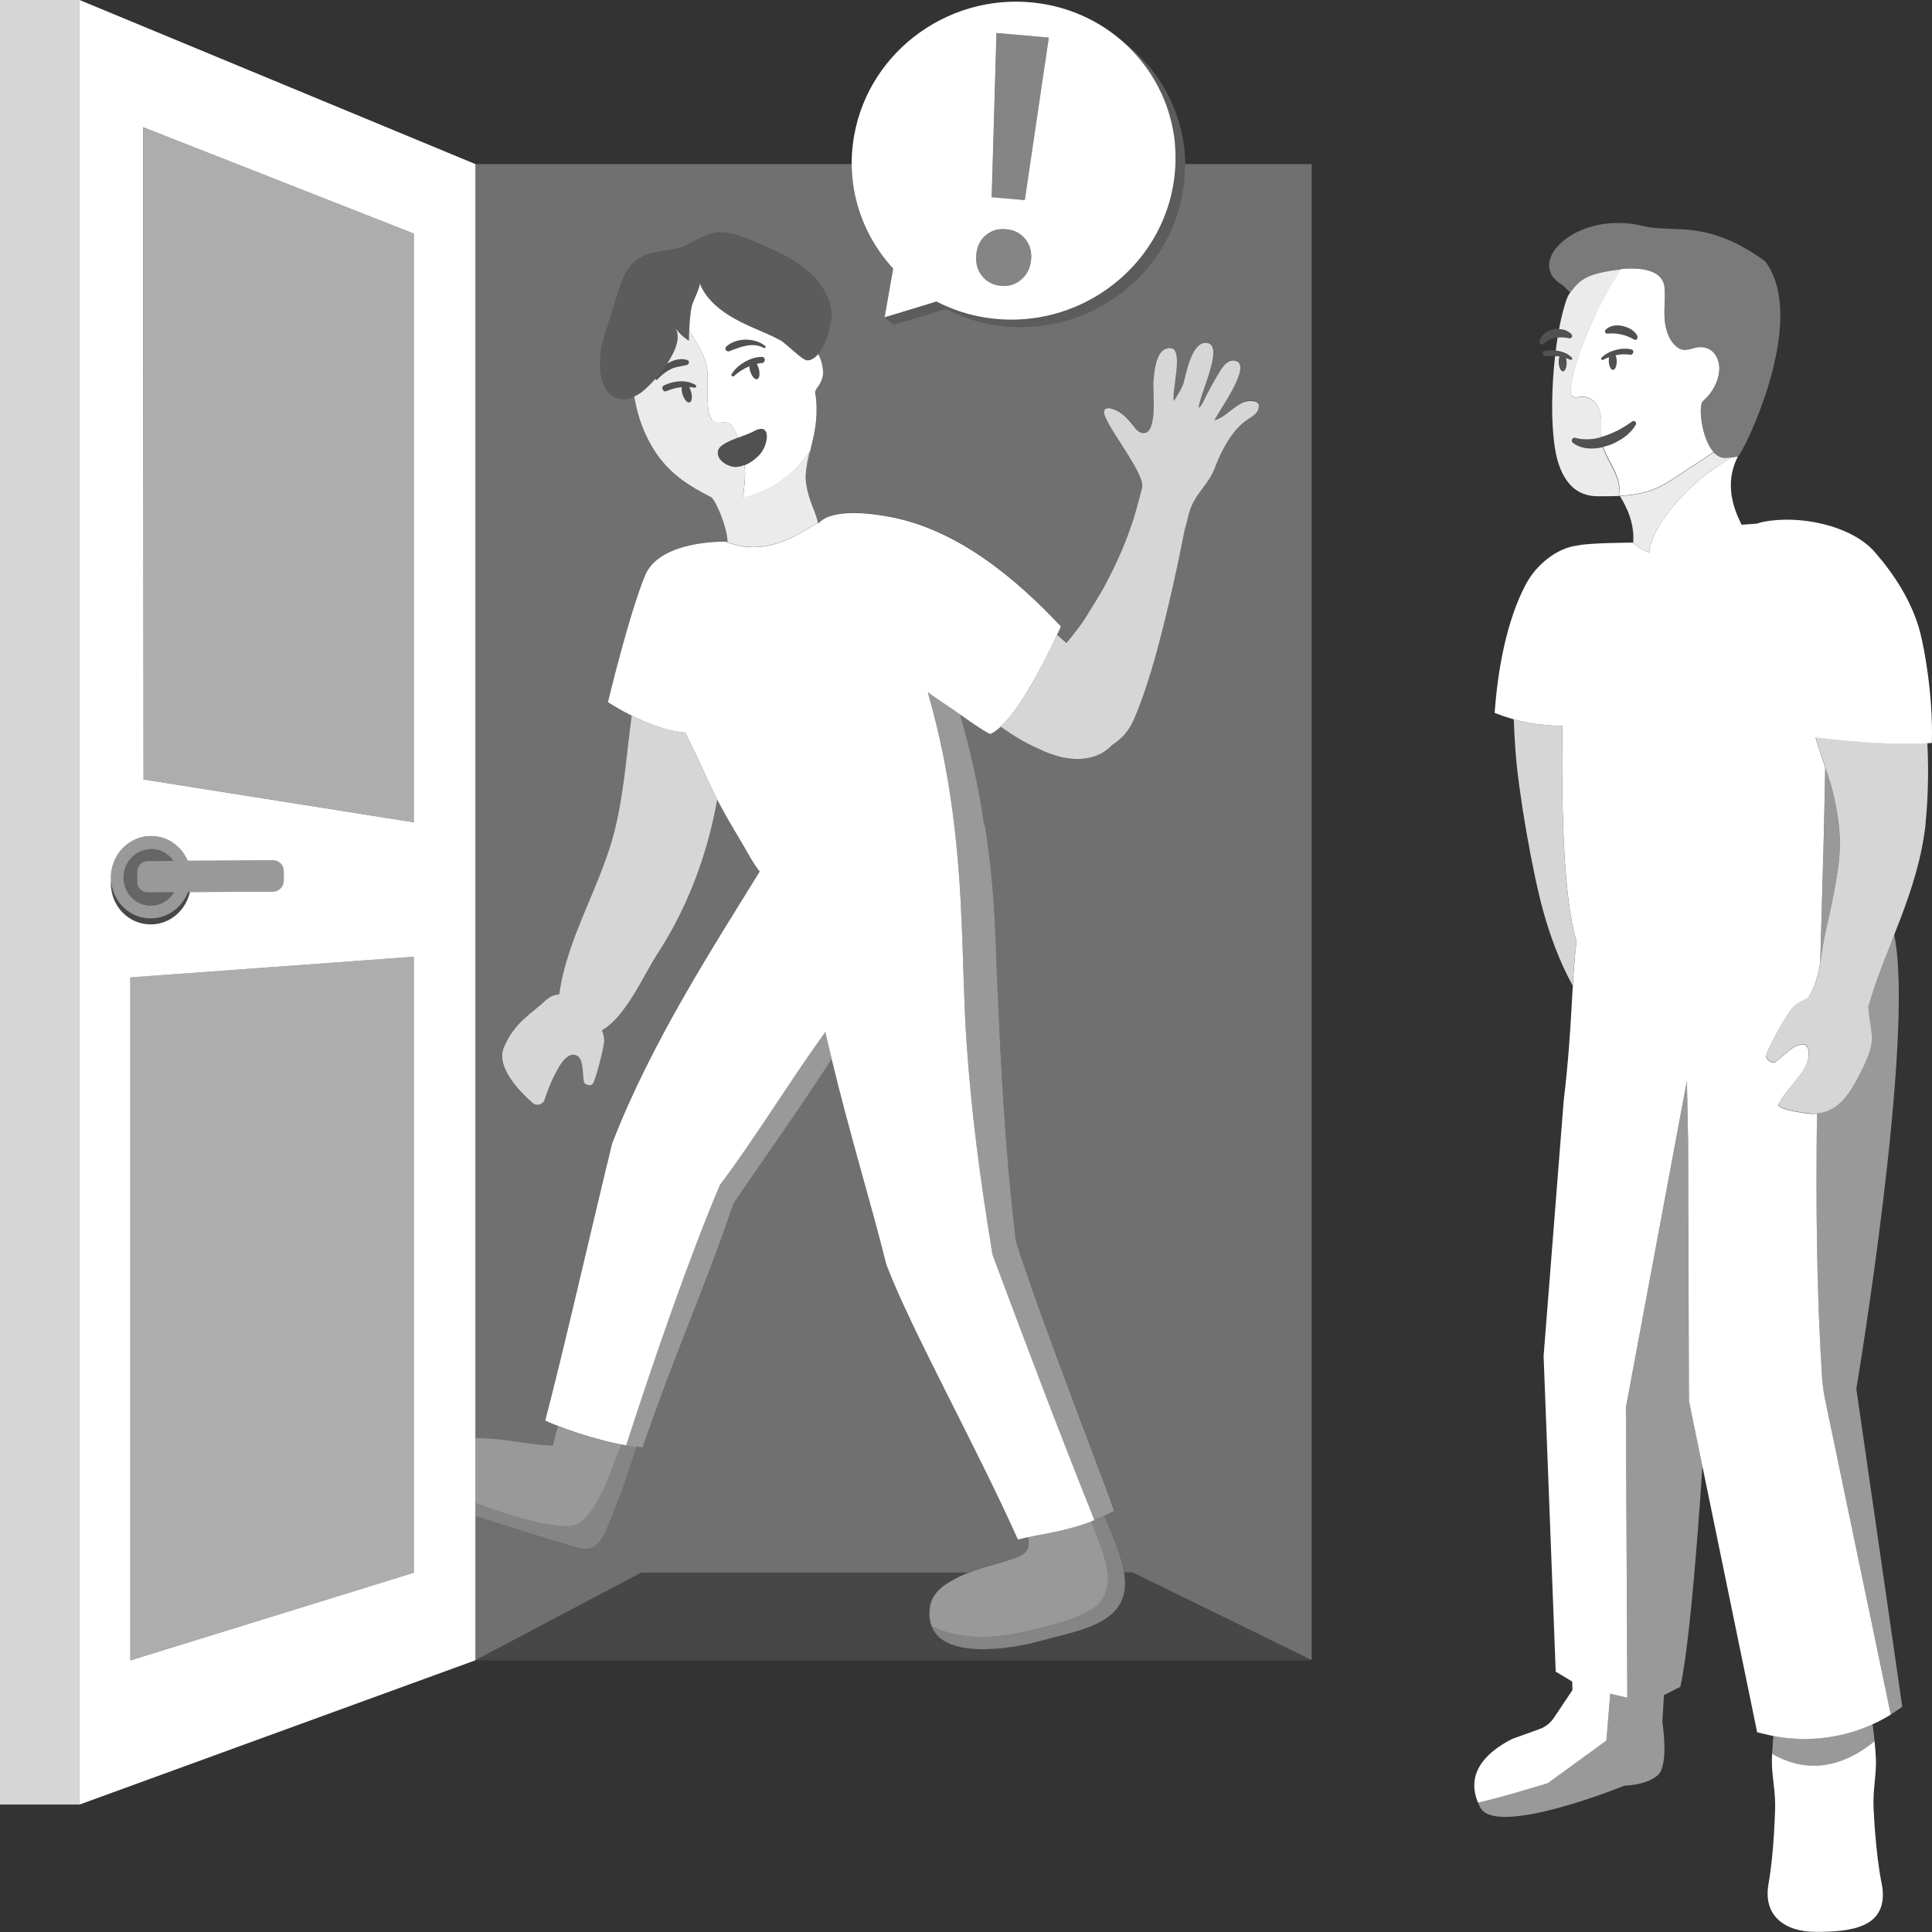
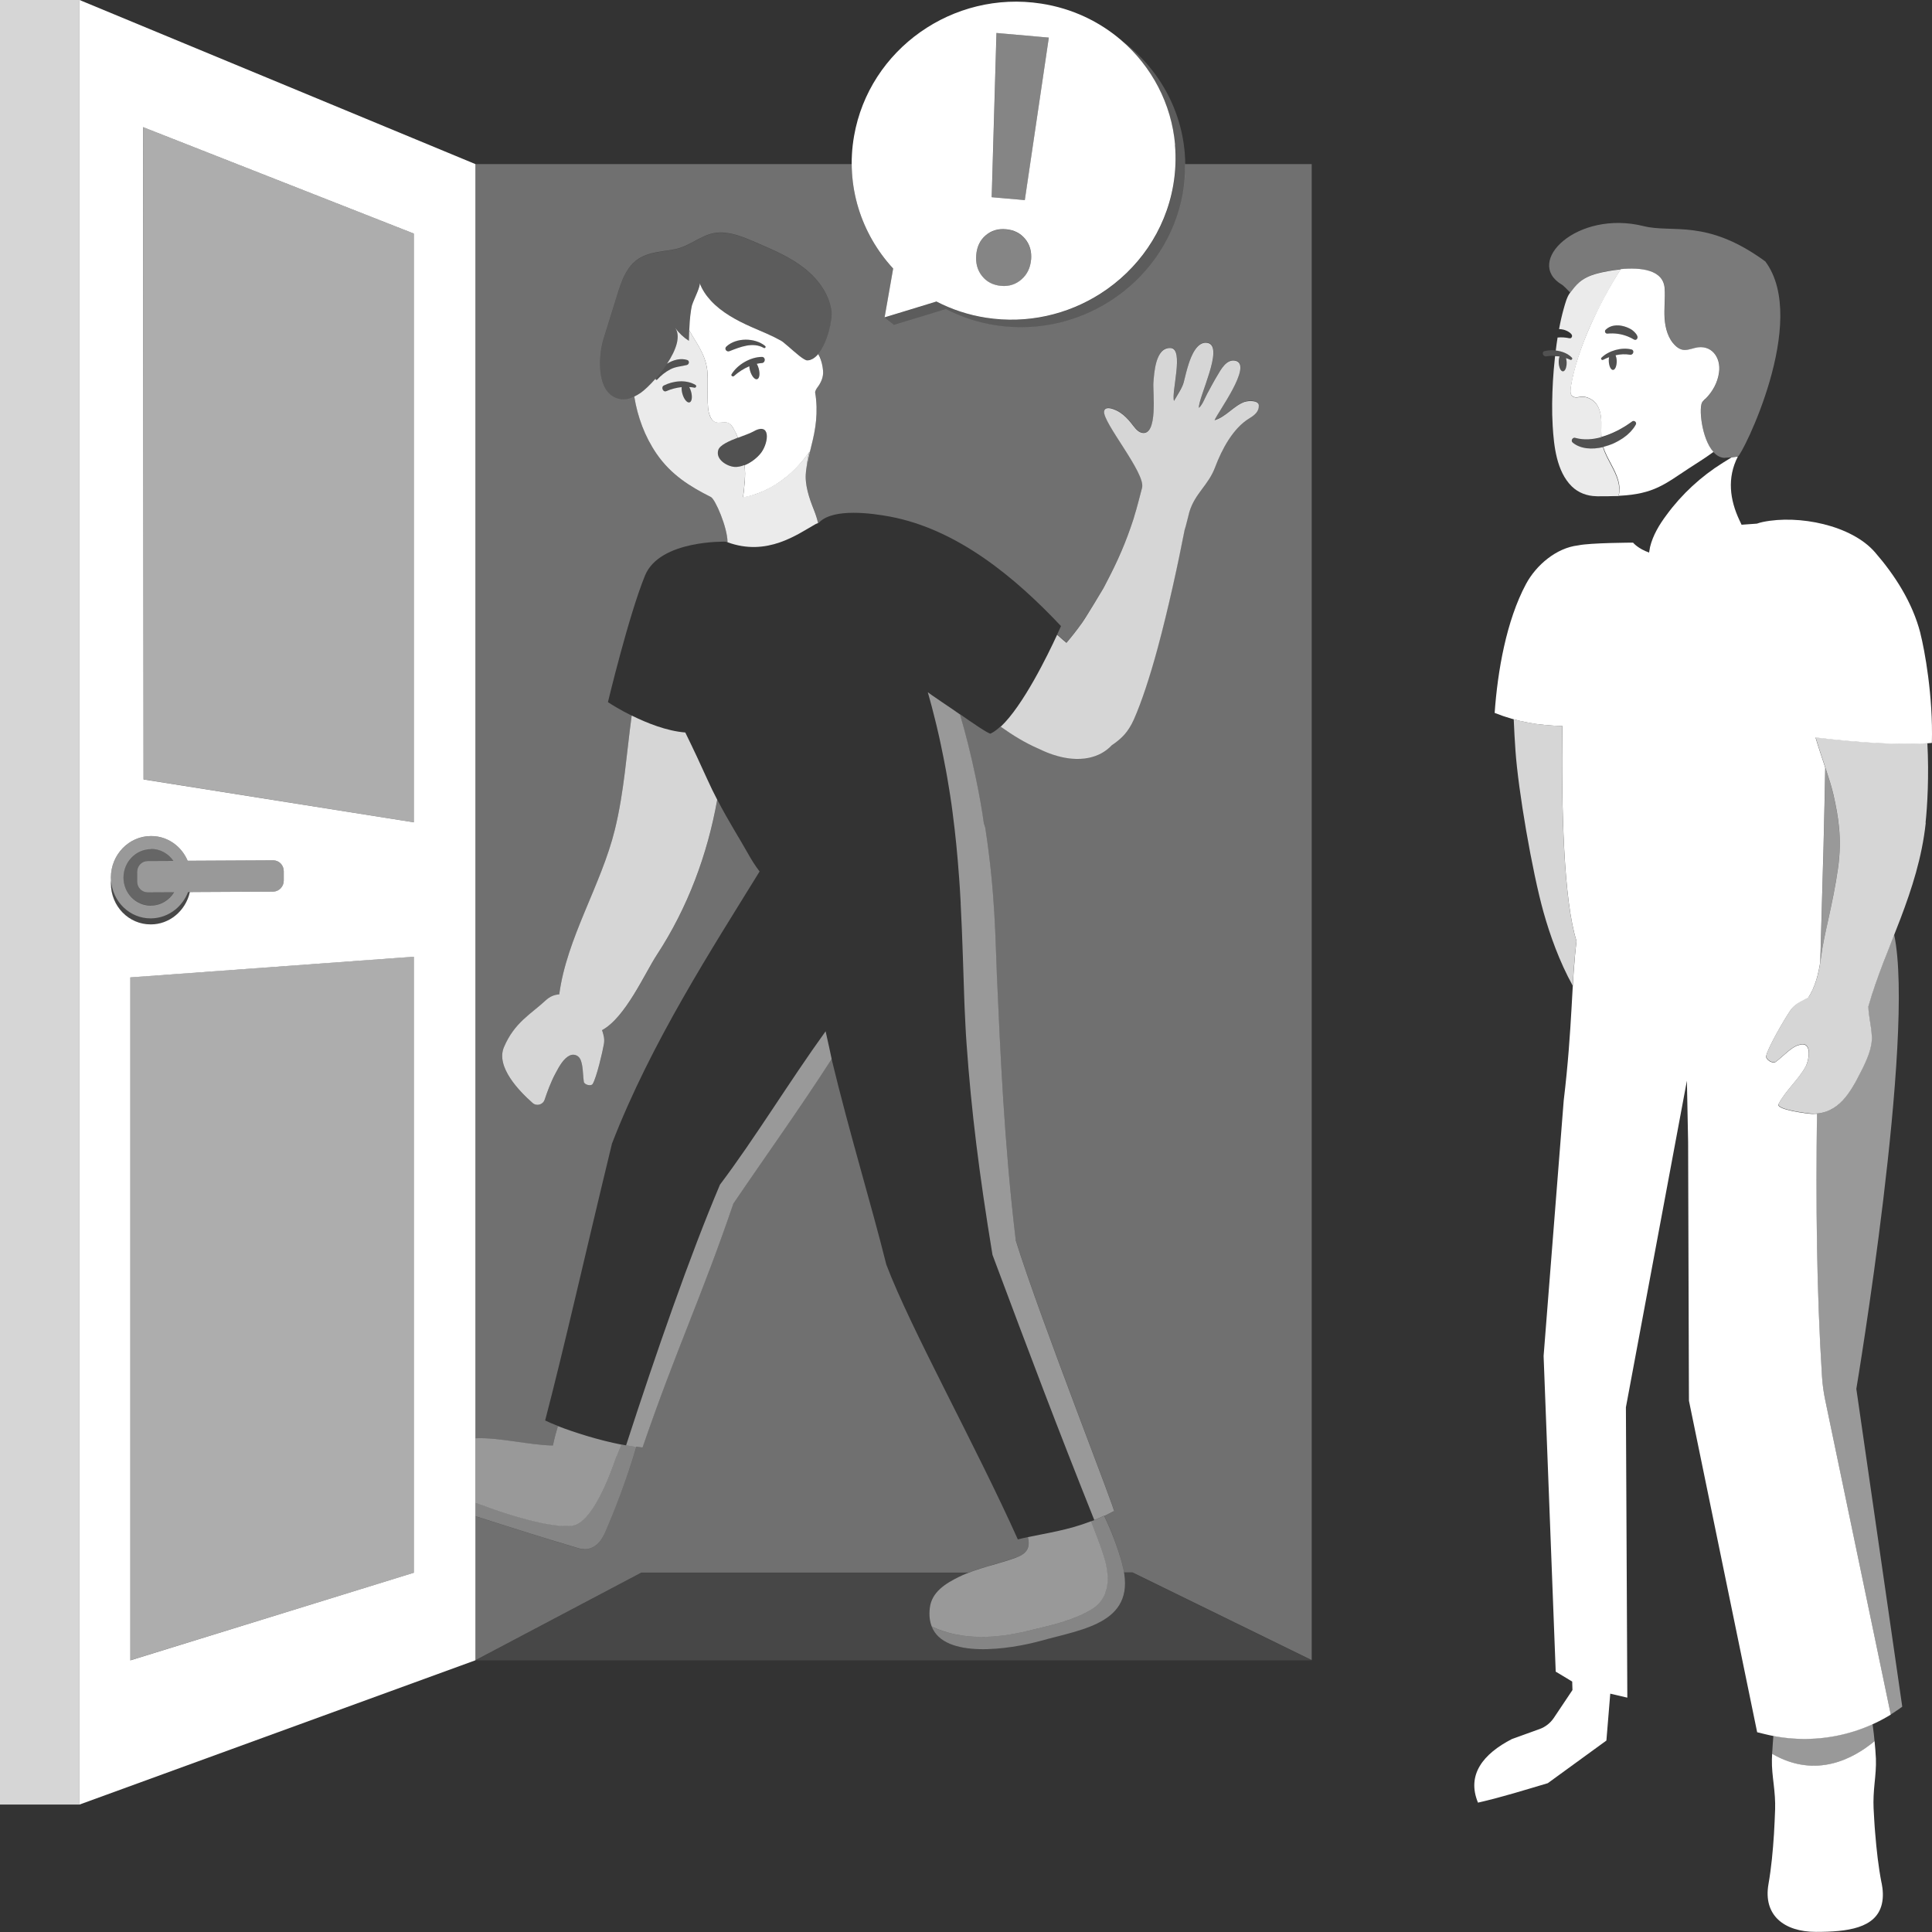
<svg xmlns="http://www.w3.org/2000/svg" viewBox="0 0 300 300">
  <rect x="0" y="0" width="300" height="300" fill="#333333" stroke="none" />
  <g fill="#fff">
    <path d="m 0 0 h 12.35 v 280.21 h -12.35 z" opacity=".8" />
    <path d="m 23.42 140.61 c 1.52 -.01 2.85 -.84 3.61 -2.08 l -4.11 .02 c -.91 0 -1.64 -.75 -1.64 -1.68 v -1.48 c 0 -.93 .74 -1.69 1.64 -1.7 l 3.99 -.02 c -.77 -1.13 -2.04 -1.86 -3.48 -1.86 -2.36 .01 -4.27 1.99 -4.27 4.41 0 2.43 1.9 4.38 4.26 4.37 z" opacity=".25" />
    <path d="m 23.42 142.61 c 1.43 -.01 2.74 -.52 3.79 -1.36 .88 -.71 1.57 -1.64 1.99 -2.73 h .28 l 1.29 -.01 11.65 -.06 c .91 0 1.64 -.76 1.64 -1.7 v -1.48 c 0 -.93 -.73 -1.68 -1.64 -1.68 l -11.61 .06 -1.67 .01 c -.4 -.97 -1.04 -1.81 -1.83 -2.46 -1.06 -.87 -2.4 -1.39 -3.87 -1.38 -3.43 .02 -6.21 2.89 -6.22 6.42 0 .16 .01 .31 .02 .47 .23 3.31 2.9 5.91 6.17 5.9 z m .02 -10.79 c 1.44 -.01 2.71 .73 3.48 1.86 l -3.99 .02 c -.91 0 -1.64 .76 -1.64 1.7 v 1.48 c 0 .93 .73 1.68 1.64 1.68 l 4.11 -.02 c -.76 1.24 -2.08 2.07 -3.61 2.08 -2.36 .01 -4.26 -1.95 -4.26 -4.37 0 -2.43 1.92 -4.4 4.27 -4.41 z" opacity=".5" />
    <path d="m 27.2 142.19 c 1.13 -.9 1.95 -2.19 2.27 -3.67 h -.28 c -.42 1.09 -1.11 2.03 -1.99 2.73 -1.05 .84 -2.37 1.35 -3.79 1.36 -3.28 .02 -5.95 -2.59 -6.17 -5.9 -.01 .15 -.02 .31 -.02 .47 -.01 3.53 2.77 6.38 6.2 6.36 1.43 -.01 2.74 -.51 3.79 -1.35 z" opacity=".1" />
    <path d="m 22.3 121.02 l 41.97 6.67 v -91.42 l -42.05 -16.53 z" opacity=".6" />
    <path d="m 20.24 257.81 l 44.03 -13.6 v -95.66 l -44.03 3.21 z" opacity=".6" />
    <path d="m 118.18 70.28 c -.87 1.13 -2.64 2.35 -4.13 2.22 -1.2 -.1 -2.97 -1.19 -2.5 -2.64 .41 -1.26 4.19 -2.2 5.34 -2.84 2.83 -1.65 2.49 1.59 1.35 3.18 -.02 .03 -.04 .05 -.06 .08 z" opacity=".15" />
    <path d="m 118.58 54.02 c -1.7 -.96 -3.68 -.13 -5.32 .51 -.45 .18 -.86 -.37 -.48 -.72 1.53 -1.42 4.42 -1.39 6.01 -.1 .19 .15 0 .44 -.21 .31 z" opacity=".15" />
    <path d="m 118.28 55.41 c -1.76 .02 -3.78 1.18 -4.69 2.69 -.14 .24 .17 .46 .37 .28 .68 -.61 1.5 -1.15 2.38 -1.52 .01 .22 .05 .46 .12 .7 .24 .83 .73 1.42 1.1 1.31 s .47 -.87 .23 -1.7 c -.08 -.26 -.18 -.49 -.29 -.69 .26 -.06 .52 -.1 .78 -.12 .61 -.04 .62 -.97 0 -.96 z" opacity=".15" />
    <path d="m 107.99 59.76 c -1.46 -.87 -3.44 -.64 -4.91 .09 -.48 .24 -.14 1.09 .37 .88 .79 -.33 1.59 -.55 2.4 -.63 -.03 .3 .01 .67 .12 1.06 .24 .83 .73 1.42 1.1 1.31 s .47 -.87 .23 -1.7 c -.07 -.26 -.17 -.48 -.28 -.68 .26 .02 .52 .04 .79 .09 .25 .05 .42 -.29 .18 -.43 z" opacity=".15" />
    <path d="m 106.72 55.91 c -.99 -.32 -2.17 -.04 -3.13 .58 -.54 .82 -1.16 1.6 -1.77 2.3 -.01 .02 -.02 .04 -.02 .07 -.02 .12 .15 .21 .23 .12 .6 -.65 1.27 -1.21 2.06 -1.61 .83 -.43 1.69 -.45 2.56 -.67 .37 -.09 .46 -.65 .06 -.78 z" opacity=".15" />
    <path d="m 193.32 62.38 c -1.74 .6 -2.92 2.35 -4.72 2.87 .41 -1.13 6 -8.59 3.25 -9.23 -1.41 -.33 -2.28 1.38 -2.86 2.35 -.55 .91 -1.04 1.86 -1.55 2.79 -.36 .67 -.7 1.65 -1.27 2.17 -.13 -1.59 3.96 -9.47 1.39 -10.07 -1.68 -.39 -2.61 2.09 -2.98 3.23 -.31 .94 -.53 1.91 -.77 2.87 -.2 .82 -1.09 2.15 -1.51 2.89 -.45 -1.31 1.6 -8.08 -.51 -8.21 -2.4 -.15 -2.57 3.93 -2.69 5.41 -.1 1.28 .76 8.35 -1.82 7.75 -.73 -.17 -1.25 -1.04 -1.69 -1.57 -.47 -.57 -1 -1.13 -1.63 -1.55 -.75 -.51 -2.36 -1.17 -2.51 -.22 -.27 1.7 6.48 9.62 5.89 11.87 -.39 1.47 -.75 2.97 -1.21 4.43 -.04 .14 -.08 .25 -.1 .36 -1.23 3.78 -2.48 6.59 -4.19 9.86 l -.5 .96 s -2.62 4.4 -3.3 5.35 c -.77 1.09 -1.59 2.13 -2.44 3.13 -.19 -.16 -.38 -.31 -.56 -.47 -.3 -.26 -.59 -.52 -.89 -.79 -1.44 3.13 -5.3 11.05 -8.76 14.28 1.86 1.32 3.81 2.52 5.89 3.42 .78 .38 1.53 .69 2.26 .93 4.1 1.35 7.27 .49 9.09 -1.47 .16 -.11 .32 -.22 .5 -.35 1.01 -.76 2.04 -1.65 2.94 -3.67 1.19 -2.68 2.51 -6.69 3.7 -11.1 1.68 -6.23 3.19 -13.23 4.17 -18.29 .25 -.73 .58 -2.27 .74 -2.81 .87 -2.92 2.94 -4.13 4 -6.96 1.05 -2.78 2.78 -6.07 5.35 -7.61 .76 -.46 1.47 -1.02 1.44 -1.98 -.03 -.81 -1.62 -.74 -2.12 -.56 z" opacity=".8" />
    <path d="m 111.79 183.97 c -4.67 11.01 -9.91 26.1 -14.57 40.46 .88 .15 1.74 .27 2.55 .34 5.38 -15.62 9.19 -23.42 14.1 -37.87 4.56 -6.75 10.25 -14.66 15.27 -22.46 -.19 -.99 -.52 -2.37 -.94 -4.3 -5.55 7.68 -11.09 16.79 -16.41 23.82 z" opacity=".5" />
    <path d="m 88.47 163.9 c .57 -.28 1.26 -.07 1.58 .47 .51 .86 .43 2.42 .61 3.61 .07 .46 1.12 .74 1.37 .34 .6 -.97 1.55 -5.04 1.75 -6.22 .14 -.85 -.07 -1.46 -.29 -2.14 3.64 -1.97 6.61 -8.8 8.51 -11.7 4.77 -7.29 7.85 -15.54 9.37 -24.08 -.53 -1.02 -1.06 -2.09 -1.56 -3.21 -.98 -2.18 -2.11 -4.6 -3.4 -7.23 -2.9 -.23 -5.99 -1.48 -8.32 -2.63 -.81 5.88 -1.16 11.79 -2.62 17.74 -2.11 8.59 -7.48 16.83 -8.63 25.56 -.74 .04 -1.44 .31 -2.11 .93 -2.28 2.13 -4.85 3.42 -6.48 7.27 -1.29 3.04 2.35 6.81 4.45 8.66 .62 .55 1.61 .28 1.87 -.51 .38 -1.15 .96 -2.73 1.68 -4.08 .64 -1.21 1.28 -2.33 2.23 -2.79 z" opacity=".8" />
    <path d="m 157.72 192.56 c -1.79 -15.04 -2.4 -29.21 -2.93 -41.22 -.24 -5.36 -.23 -12.6 -1.79 -22.77 -.04 -.25 -.12 -.47 -.22 -.67 -.31 -2.2 -.73 -4.61 -1.29 -7.26 -.81 -3.81 -1.63 -6.99 -2.42 -9.7 -.58 -.41 -1.02 -.72 -1.16 -.81 -1.1 -.74 -2.2 -1.48 -3.29 -2.24 -.19 -.13 -.36 -.27 -.55 -.4 .41 1.42 .78 2.83 1.12 4.22 .08 .34 .17 .67 .25 1.01 .14 .56 .27 1.13 .39 1.69 .09 .42 .18 .83 .27 1.25 .14 .67 .28 1.34 .41 2 s .26 1.32 .38 1.97 c .07 .38 .13 .75 .2 1.12 .11 .61 .21 1.21 .3 1.81 .05 .31 .1 .63 .15 .94 .14 .9 .27 1.79 .38 2.67 v .02 c .45 3.38 .76 6.65 .99 9.83 .01 .08 .01 .16 .02 .23 .09 1.25 .17 2.48 .23 3.7 .01 .11 .02 .23 .02 .34 h -.01 c .29 5.43 .4 10.54 .58 15.33 .01 .26 .02 .51 .03 .77 .03 .7 .06 1.39 .1 2.08 .01 .29 .03 .57 .04 .86 .05 .94 .1 1.86 .17 2.77 .73 10.34 1.95 20.17 4.02 32.74 6.08 16.25 9.96 26.54 15.81 41.19 .98 -.4 1.99 -.87 3.02 -1.43 .91 1.52 -11.46 -29.88 -15.23 -42.04 z" opacity=".5" />
-     <path d="m 154.12 194.84 c -2.07 -12.57 -3.29 -22.4 -4.02 -32.74 -.47 -6.59 -.49 -13.87 -.92 -21.81 h .01 c -.07 -1.33 -.16 -2.68 -.25 -4.04 -.01 -.08 -.01 -.16 -.02 -.23 -.23 -3.18 -.54 -6.45 -.99 -9.83 v -.02 c -.78 -5.92 -1.99 -12.15 -3.86 -18.68 .19 .13 .36 .27 .55 .4 1.09 .76 2.19 1.5 3.29 2.24 .53 .36 5.59 4 5.93 3.83 4.63 -2.23 10.9 -16.7 10.9 -16.7 -7.11 -7.56 -16.1 -15.05 -26.6 -17.01 -2.72 -.51 -8.66 -1.34 -10.9 .86 -.03 .03 -.04 .06 -.07 .08 -.2 .05 -.38 .12 -.56 .22 -2.81 1.59 -7.64 5.19 -13.93 2.7 0 0 -10.24 -.3 -12.52 5.25 -2.53 6.17 -5.76 19.67 -5.76 19.67 s .94 .62 2.41 1.43 c 2.38 1.28 6.14 3.02 9.61 3.29 1.29 2.64 2.42 5.05 3.4 7.23 2.15 4.78 4.8 8.81 6.25 11.42 .68 1.22 1.3 2.17 1.89 2.93 -7.24 11.77 -16.83 26.5 -22.92 42.25 -4.22 17.39 -7.36 31.44 -10.38 43 2.05 .99 7.64 3.01 12.57 3.86 4.66 -14.36 9.9 -29.45 14.57 -40.46 5.3 -7.01 10.83 -16.09 16.36 -23.75 .32 1.4 .64 2.79 .97 4.16 l .01 .07 c 2.81 11.67 6.07 22.21 8.5 31.93 3.8 10.01 13.86 28.04 20.42 42.67 3.26 -.86 7.3 -1.15 11.88 -3.01 -5.85 -14.65 -9.73 -24.94 -15.81 -41.19 z" />
    <path d="m 169.4 236.23 c -3.66 1.4 -6.97 1.85 -9.79 2.45 .35 1.49 .03 2.5 -1.82 3.18 -2.86 1.05 -6.07 1.63 -8.83 2.97 -2.15 1.05 -4.29 2.38 -4.58 4.84 -.14 1.14 -.02 2.08 .29 2.88 .04 .02 .08 .05 .12 .07 4.69 2.17 10.06 1.77 14.75 .63 3.4 -.82 6.98 -1.54 9.96 -3.35 3.57 -2.17 2.44 -6.52 1.81 -8.51 -.44 -1.41 -1.12 -3.19 -1.9 -5.15 z" opacity=".5" />
    <path d="m 174.21 242.68 c -.7 -2.51 -1.63 -4.96 -2.76 -7.31 -.51 .24 -1.02 .46 -1.52 .67 -.18 .07 -.35 .13 -.53 .2 .79 1.96 1.46 3.74 1.9 5.15 .62 2 1.76 6.34 -1.81 8.51 -2.99 1.82 -6.57 2.53 -9.96 3.35 -4.68 1.13 -10.05 1.54 -14.75 -.63 -.04 -.02 -.08 -.05 -.12 -.07 1.99 5.11 12.17 3.55 16.86 2.26 6.9 -1.91 15.28 -2.84 12.69 -12.12 z" opacity=".4" />
    <path d="m 127.26 55.39 c -.07 -.14 -.14 -.28 -.21 -.41 -.24 .29 -.5 .52 -.77 .69 -.01 .01 -.02 .02 -.03 .02 -.12 .07 -.25 .12 -.38 .17 -.02 .01 -.04 .02 -.06 .03 -.15 .04 -.3 .07 -.46 .07 -.52 0 -1.87 -1.23 -2.94 -2.16 -.29 -.25 -.56 -.48 -.79 -.66 -.15 -.12 -.29 -.21 -.4 -.27 -1.39 -.77 -2.86 -1.37 -4.32 -2 -.12 -.05 -.24 -.1 -.36 -.16 -2.23 -.99 -4.51 -2.24 -6.14 -4 -.75 -.81 -1.37 -1.72 -1.76 -2.77 .18 .47 -.86 2.48 -1.14 3.32 -.03 .08 -.06 .16 -.07 .22 -.09 .4 -.15 .8 -.2 1.21 -.02 .13 -.03 .26 -.05 .39 -.03 .28 -.06 .57 -.08 .86 -.03 .43 -.05 .87 -.07 1.3 v .05 c 1.03 1.93 2.49 3.59 2.8 6.23 .18 1.54 -.11 4.91 .22 6.43 .05 .22 .12 .44 .2 .65 .18 .43 .44 .82 .87 .97 .55 .19 1.17 -.07 1.73 .04 .08 .02 .16 .04 .23 .07 .05 .02 .1 .06 .15 .09 .26 .16 .46 .42 .62 .69 .06 .09 .11 .2 .17 .31 .2 .36 .39 .77 .56 1.21 .93 -.36 1.84 -.67 2.31 -.93 2.83 -1.65 2.49 1.59 1.35 3.18 -.02 .03 -.04 .05 -.06 .08 -.57 .75 -1.55 1.53 -2.57 1.94 .05 .45 .09 .89 .09 1.27 .01 .78 -.12 2.03 -.21 2.86 -.01 .08 -.02 .16 -.03 .24 -.02 .15 -.03 .28 -.05 .37 -.02 .15 -.03 .24 -.03 .24 s .2 -.02 .57 -.1 c .22 -.05 .49 -.11 .81 -.21 .08 -.02 .17 -.05 .26 -.08 .28 -.09 .59 -.2 .93 -.33 .52 -.2 1.08 -.46 1.69 -.79 .27 -.15 .54 -.31 .82 -.48 .56 -.35 1.14 -.77 1.73 -1.25 s 1.19 -1.05 1.78 -1.69 1.17 -1.37 1.74 -2.18 v .01 c -.08 .27 -.14 .53 -.2 .78 -.02 .09 -.04 .18 -.05 .27 -.03 .16 -.06 .32 -.08 .48 -.02 .12 -.04 .24 -.05 .36 -.01 .07 -.02 .14 -.03 .21 -.02 .15 -.04 .3 -.06 .45 .17 -1.11 .44 -2.26 .76 -3.5 .63 -2.45 1.1 -5.15 .57 -8.31 .06 -.23 .17 -.46 .36 -.72 .52 -.68 .96 -1.58 .88 -2.57 -.07 -.83 -.27 -1.6 -.56 -2.24 l .01 .09 z m -8.97 .98 c -.26 .02 -.52 .07 -.78 .12 .11 .2 .22 .43 .29 .69 .24 .83 .14 1.59 -.23 1.7 s -.86 -.48 -1.1 -1.31 c -.07 -.25 -.11 -.48 -.12 -.7 -.88 .37 -1.7 .91 -2.38 1.52 -.19 .17 -.51 -.05 -.37 -.28 .91 -1.51 2.93 -2.67 4.69 -2.69 .62 -.01 .61 .91 0 .96 z m .3 -2.35 c -1.7 -.96 -3.68 -.13 -5.32 .51 -.45 .18 -.86 -.37 -.48 -.72 1.53 -1.42 4.42 -1.39 6.01 -.1 .19 .15 0 .44 -.21 .31 z" />
    <path d="m 125.15 73.32 l -.01 .03 c .16 -1.06 .2 -2.09 .56 -3.26 -4.51 6.54 -10.32 7.1 -10.32 7.1 s .32 -2.47 .31 -3.71 c 0 -.39 -.04 -.82 -.09 -1.27 -.52 .21 -1.06 .33 -1.56 .29 -1.2 -.1 -2.97 -1.19 -2.5 -2.64 .24 -.74 1.67 -1.38 3.03 -1.9 -.22 -.57 -.46 -1.09 -.73 -1.52 -.2 -.32 -.43 -.63 -.77 -.78 -.61 -.26 -1.34 .11 -1.96 -.11 -.64 -.22 -.93 -.95 -1.07 -1.62 -.32 -1.52 -.04 -4.89 -.22 -6.43 -.31 -2.64 -1.77 -4.31 -2.8 -6.23 -.02 .55 -.03 1.1 -.05 1.65 -.83 -.53 -1.56 -1.22 -2.13 -2.02 .45 .64 .48 1.48 .26 2.4 -.25 1.01 -.82 2.12 -1.52 3.18 .96 -.61 2.13 -.9 3.13 -.58 .4 .13 .31 .69 -.06 .78 -.88 .22 -1.73 .24 -2.56 .67 -.79 .41 -1.46 .96 -2.06 1.61 -.08 .09 -.26 0 -.23 -.12 .01 -.02 .02 -.05 .02 -.07 -.89 1.01 -1.75 1.82 -2.32 2.22 -.32 .22 -.66 .42 -1.01 .59 .51 3.16 1.64 6.22 3.44 8.85 2.29 3.34 5.26 5.14 8.46 6.75 .67 .34 2.57 4.7 2.58 7.02 6.15 2.26 10.87 -1.24 13.64 -2.8 .14 -.08 .28 -.12 .42 -.17 -.14 -.63 -.34 -1.28 -.63 -2.01 -.77 -1.92 -1.47 -4.01 -1.25 -5.92 z m -17.34 -13.13 c -.27 -.06 -.53 -.07 -.79 -.09 .11 .2 .21 .42 .28 .68 .24 .83 .14 1.59 -.23 1.7 s -.86 -.48 -1.1 -1.31 c -.11 -.39 -.15 -.76 -.12 -1.06 -.81 .08 -1.61 .29 -2.4 .63 -.5 .21 -.85 -.64 -.37 -.88 1.46 -.73 3.45 -.96 4.91 -.09 .24 .14 .07 .48 -.18 .43 z" opacity=".9" />
    <path d="m 93.39 58.71 c -.46 -2.06 -.14 -4.58 .32 -6.04 l 2.08 -6.7 c .45 -1.46 .92 -2.94 1.78 -4.2 1.77 -2.59 4.37 -2.52 7.13 -3.03 2.31 -.42 4.03 -2.14 6.2 -2.53 2.3 -.42 4.83 .74 6.88 1.63 2.46 1.06 4.96 2.15 7.07 3.79 2.12 1.65 3.85 3.95 4.25 6.61 .28 1.88 -1.27 7.72 -3.76 7.71 -.76 0 -3.27 -2.61 -4.13 -3.09 -1.5 -.83 -3.11 -1.47 -4.67 -2.16 -3.26 -1.44 -6.66 -3.43 -7.9 -6.77 .19 .52 -1.07 2.89 -1.21 3.54 -.39 1.8 -.38 3.62 -.44 5.45 -.83 -.53 -1.56 -1.22 -2.13 -2.02 1.89 2.69 -3.42 8.76 -5.35 10.11 -.95 .66 -2.08 1.2 -3.22 .98 -1.68 -.32 -2.53 -1.66 -2.9 -3.29 z" opacity=".2" />
    <path d="m 174.11 6.26 c 4.75 4.08 7.81 9.87 8.36 16.24 .18 2.05 .1 4.17 -.27 6.3 -1.25 7.16 -5.51 13.11 -11.28 16.8 -5.09 3.26 -11.36 4.75 -17.78 3.76 -2.78 -.43 -5.37 -1.3 -7.72 -2.52 l -4.9 1.5 -3.15 .96 1.47 1.16 8.06 -2.46 c 2.35 1.22 4.94 2.09 7.72 2.52 13.69 2.12 26.7 -7.08 29.06 -20.55 1.65 -9.41 -2.34 -18.4 -9.56 -23.7 z" opacity=".2" />
    <path d="m 182.47 22.49 c -.55 -6.37 -3.62 -12.16 -8.36 -16.24 -3.39 -2.91 -7.63 -4.95 -12.43 -5.69 -13.69 -2.12 -26.7 7.08 -29.06 20.55 -1.36 7.76 1.12 15.23 6.07 20.59 l -1.33 7.58 3.15 -.96 4.9 -1.5 c 2.35 1.22 4.94 2.09 7.72 2.52 6.42 .99 12.68 -.5 17.77 -3.76 5.77 -3.69 10.03 -9.64 11.28 -16.8 .37 -2.13 .45 -4.25 .27 -6.3 z m -22.37 17.86 c -.11 1.25 -.61 2.27 -1.49 3.04 s -1.94 1.11 -3.15 1 c -1.25 -.11 -2.24 -.62 -2.96 -1.52 s -1.02 -1.99 -.91 -3.28 .6 -2.31 1.47 -3.05 1.92 -1.06 3.18 -.94 c 1.22 .11 2.19 .6 2.93 1.48 s 1.05 1.97 .94 3.26 z m -.97 -9.28 l -5.14 -.45 .74 -25.5 8.13 .72 -3.73 25.24 z" />
    <path d="m 12.35 0 v 280.21 l 61.47 -22.4 v -232.33 z m 4.87 137.18 c 0 -.16 .01 -.31 .02 -.47 -.01 -.15 -.02 -.31 -.02 -.47 .01 -3.53 2.79 -6.41 6.22 -6.42 1.47 -.01 2.81 .51 3.87 1.38 .79 .65 1.42 1.49 1.83 2.46 l 1.67 -.01 11.61 -.06 c .91 0 1.64 .75 1.64 1.68 v 1.48 c 0 .93 -.74 1.69 -1.64 1.7 l -11.65 .06 -1.29 .01 c -.33 1.48 -1.15 2.77 -2.27 3.67 -1.05 .84 -2.36 1.35 -3.79 1.35 -3.43 .02 -6.2 -2.83 -6.2 -6.36 z m 47.04 107.03 l -44.02 13.61 v -106.05 l 44.02 -3.21 z m 0 -116.52 l -41.97 -6.66 -.08 -101.29 42.05 16.53 z" />
    <path d="m 266.07 70.21 l .01 .02 -.06 .02 z" />
    <path d="m 267.84 71.1 c -.68 -.01 -1.27 -.34 -1.75 -.87 l -.01 -.02 c -1.88 -2.06 -2.34 -7.07 -1.71 -7.79 .14 -.16 .28 -.31 .43 -.45 1.15 -1.14 1.93 -2.57 2.15 -4.13 .33 -2.35 -1.21 -4.44 -3.72 -3.81 -.68 .17 -1.38 .43 -2.06 .25 -.38 -.1 -.71 -.33 -1 -.6 -1.12 -1.06 -1.57 -2.66 -1.67 -4.2 s .09 -3.09 .01 -4.63 c -.16 -3 -3.75 -3.34 -6.83 -3.05 -1.43 .14 -2.75 .41 -3.56 .62 -2.75 .72 -3.44 1.96 -4.29 3 l -.01 .01 c -.61 -.65 -1.06 -1.08 -1.28 -1.22 -5.95 -3.51 2.34 -11.68 12.72 -9.09 4.47 1.11 9.73 -1.21 18.86 5.48 6.9 9.25 -3.67 30.19 -4.26 30.28 -.31 .05 -.65 .09 -.99 .13 -.33 .03 -.67 .06 -1.01 .07 z" opacity=".35" />
    <path d="m 248.95 69.42 c -1.75 .42 -3.54 .3 -4.75 -.7 -.36 -.32 .05 -.91 .47 -.71 1.31 .35 2.67 .24 4 -.13 0 -.03 -.01 -.06 -.01 -.09 -.15 .03 -.09 -.02 0 -.13 -.01 -.28 -.01 -.5 -.01 -.72 0 -.47 .03 -.93 .01 -1.4 -.03 -1.02 -.2 -2.1 -.85 -2.89 -.45 -.55 -1.12 -.91 -1.81 -1.02 -.64 -.09 -1.33 .31 -1.85 -.1 -.4 -.31 -.27 -1.11 -.21 -1.53 .09 -.55 .21 -1.12 .34 -1.69 .02 -.1 .04 -.19 .07 -.29 .14 -.55 .29 -1.12 .46 -1.69 .03 -.11 .07 -.22 .1 -.33 .18 -.58 .38 -1.17 .59 -1.77 .02 -.06 .04 -.12 .06 -.17 .21 -.58 .44 -1.16 .67 -1.74 .02 -.05 .04 -.11 .06 -.16 .01 -.04 .03 -.07 .04 -.1 .15 -.36 .31 -.73 .46 -1.09 .03 -.07 .06 -.13 .09 -.2 .19 -.43 .39 -.86 .59 -1.29 .06 -.12 .12 -.25 .18 -.37 .14 -.3 .29 -.6 .44 -.9 .08 -.16 .16 -.32 .24 -.47 .13 -.26 .27 -.53 .4 -.79 .09 -.16 .17 -.33 .26 -.49 .13 -.25 .27 -.5 .4 -.75 .09 -.16 .18 -.32 .26 -.48 .14 -.25 .28 -.49 .41 -.73 .09 -.15 .17 -.3 .26 -.45 .15 -.26 .3 -.51 .45 -.77 .07 -.12 .15 -.25 .22 -.37 .23 -.37 .45 -.73 .67 -1.08 -1.43 .13 -2.75 .41 -3.57 .62 -2.74 .71 -3.44 1.96 -4.29 3.01 -.5 .62 -.78 1.76 -1 2.52 -.27 .96 -.51 2.02 -.71 3.12 .24 .01 .47 .03 .69 .09 .46 .1 1.74 .7 1.2 1.27 -.09 .07 -.19 .08 -.29 .06 -.62 -.13 -1.24 -.17 -1.83 -.11 -.11 .68 -.2 1.35 -.28 2.02 .94 .1 1.85 .44 2.5 1.1 .17 .18 -.05 .43 -.25 .33 -.22 -.11 -.44 -.18 -.66 -.26 .05 .19 .09 .41 .1 .65 .02 .77 -.23 1.4 -.57 1.41 s -.63 -.6 -.66 -1.37 c -.01 -.36 .04 -.69 .13 -.94 -.23 -.04 -.46 -.04 -.7 -.05 -.16 1.46 -.27 2.8 -.33 3.86 -.13 2.32 -.18 4.65 -.04 6.98 .19 3.13 .6 7.05 2.96 9.38 1.02 1 2.37 1.5 3.79 1.53 .06 0 .12 0 .18 .01 1.1 .02 2.2 -.01 3.31 -.07 .08 -.36 .12 -.73 .1 -1.1 -.07 -1.78 -1.12 -3.31 -1.91 -4.92 -.24 -.49 -.45 -.99 -.61 -1.5 z" opacity=".9" />
    <path d="m 292.17 292.41 c -.5 -2.57 -.78 -5.15 -.99 -7.73 -.12 -1.29 -.17 -2.58 -.25 -3.87 -.06 -1.29 .02 -2.58 .15 -3.87 s .26 -2.58 .21 -3.87 c -.04 -.9 -.12 -1.8 -.21 -2.71 -3.2 2.68 -9.08 5.93 -15.9 1.97 .05 -.93 -.01 -.34 -.04 .89 -.03 1.29 .13 2.58 .28 3.86 .15 1.29 .26 2.58 .22 3.86 -.06 1.29 -.09 2.58 -.18 3.87 -.17 2.58 -.4 5.16 -.85 7.74 -.86 4.86 2.44 7.43 7.37 7.43 4.85 0 9.34 -.54 10.23 -4.32 .26 -1.09 .17 -2.23 -.03 -3.27 z" />
-     <path d="m 262.44 218.37 l -.18 -.88 -.01 -1.82 -.1 -31.44 -.02 -6.93 -.19 -9.51 -9.47 50.71 .22 45.09 -2.65 -.62 -.6 7.28 -9.1 6.62 c -3.58 1.06 -7.08 2.15 -10.67 2.98 -.06 .01 -.12 .02 -.17 .04 .1 .25 .21 .5 .35 .76 2.44 4.72 22.39 -3.37 22.39 -3.37 s 3.49 -.05 5.22 -1.67 c 1.73 -1.63 .67 -8.19 .67 -8.19 l .25 -4.2 2.54 -1.29 c .97 -4.24 1.94 -14.12 2.73 -24.37 .13 -1.66 .25 -3.32 .37 -4.97 .12 -1.68 .23 -3.34 .34 -4.97 l -1.9 -9.24 z" opacity=".5" />
    <path d="m 299 127.76 c .28 -2.61 .55 -7.34 .28 -12.39 -4.24 .33 -10.94 -.11 -17.36 -.89 1.03 3.42 2.25 6.6 2.78 8.94 .76 3.4 1.36 6.77 .7 11.43 -.79 5.59 -2.21 10.36 -2.61 13.63 -.27 2.13 -.75 4.51 -1.99 6.4 -.09 .06 -.19 .11 -.28 .15 -.93 .52 -1.79 .8 -2.5 1.85 -.83 1.21 -3.45 5.64 -3.75 7.04 -.13 .58 1.02 1.28 1.48 .93 1.16 -.86 2.42 -2.32 3.59 -2.61 2.12 -.71 1.61 2.3 1.06 3.33 -1.1 2.06 -3.09 3.69 -4.21 5.83 -.47 .9 4.69 1.52 5.27 1.53 4.06 .05 5.9 -3.33 7.57 -6.65 .81 -1.61 1.74 -3.6 1.62 -5.44 -.12 -1.81 -.48 -2.92 -.54 -4.56 0 -.01 .01 -.03 .02 -.04 2.57 -9.09 7.74 -17.68 8.9 -28.49 z" opacity=".8" />
    <path d="m 275.36 269.54 c 5.23 1.01 10.62 .35 15.41 -1.83 .07 .5 .13 1 .19 1.5 .04 .39 .08 .77 .12 1.16 -3.2 2.68 -9.08 5.93 -15.9 1.97 .05 -.93 .11 -1.87 .19 -2.8 z" opacity=".5" />
    <path d="m 282.78 148.49 c .41 -3.27 1.82 -8.05 2.61 -13.63 .66 -4.66 .06 -8.03 -.7 -11.43 -.27 -1.22 -.74 -2.67 -1.26 -4.26 -.08 4.7 -.19 9.42 -.32 14.14 -.14 5.35 -.3 10.7 -.45 16.06 .05 -.3 .09 -.59 .12 -.88 z" opacity=".5" />
    <path d="m 294.13 145.12 c -1.47 3.75 -2.97 7.4 -4.02 11.13 0 .02 -.01 .03 -.02 .04 .07 1.65 .43 2.75 .54 4.56 .12 1.83 -.81 3.82 -1.62 5.44 -1.57 3.13 -3.3 6.3 -6.88 6.62 -.18 13.66 -.07 27.29 .78 40.82 .08 1.21 .24 2.41 .49 3.6 l 10.19 48.88 c .61 -.37 1.21 -.77 1.79 -1.2 l -7.13 -49.35 s 9.2 -54.85 5.87 -70.55 z" opacity=".5" />
-     <path d="m 253.59 84.27 c .1 .12 .85 .96 2.47 1.52 .04 -.28 .09 -.55 .15 -.83 l .01 -.03 c .22 -.92 .58 -1.78 1.03 -2.61 s .98 -1.62 1.54 -2.36 c 1.77 -2.42 3.89 -4.57 6.27 -6.39 .79 -.61 1.61 -1.17 2.46 -1.7 .44 -.28 .9 -.56 1.35 -.84 -.34 .02 -.68 .05 -1.02 .08 -.69 -.01 -1.26 -.35 -1.76 -.87 l -.06 .02 c -1.26 .92 -2.56 1.72 -3.87 2.57 -3.59 2.36 -5.33 3.92 -10.63 4.18 1.01 1.59 2.33 4.29 2.07 7.27 z" opacity=".9" />
    <path d="m 298.2 98.33 c -1.24 -4.83 -4.02 -9.08 -7.05 -12.57 -3.65 -4.22 -11.85 -5.86 -17.41 -4.71 -.34 .07 -.64 .16 -.93 .26 l -2.38 .17 c -.1 -.21 -.21 -.43 -.32 -.68 -1.51 -3.19 -1.95 -6.6 -.26 -9.9 -.31 .05 -.65 .09 -.99 .13 -.45 .28 -.91 .56 -1.35 .84 -3.38 2.11 -6.37 4.87 -8.73 8.09 -1.12 1.5 -2.12 3.15 -2.56 4.98 -.06 .28 -.11 .57 -.15 .86 -1.74 -.61 -2.49 -1.54 -2.49 -1.54 s -6.64 .02 -8.49 .42 l -.06 .01 c -3.36 .39 -6.49 3.05 -8.07 5.99 -3.06 5.7 -4.42 13.56 -4.87 20.02 3.56 1.42 6.88 1.94 10.51 2.03 -.16 13.03 .21 27.1 2.21 33.41 -.8 6.21 -.62 13.27 -2 24.77 l -3.12 39.65 1.88 49.01 2.56 1.54 .04 1.32 -2.89 4.32 c -.54 .8 -1.32 1.42 -2.23 1.74 l -4.29 1.55 c -4.46 2.3 -7.05 5.54 -5.26 9.87 .06 -.01 .12 -.02 .17 -.04 3.59 -.82 7.09 -1.92 10.67 -2.98 l 9.1 -6.62 .6 -7.28 2.65 .62 -.22 -45.09 9.47 -50.71 .19 9.51 .02 6.93 .1 31.44 .01 1.82 .18 .88 1.9 9.24 8.51 41.35 1.27 .31 c 7.37 1.8 15.16 .25 21.27 -4.25 -.58 .43 -1.18 .82 -1.79 1.2 l -10.19 -48.88 c -.25 -1.19 -.41 -2.39 -.49 -3.6 -.85 -13.53 -.96 -27.16 -.78 -40.82 -.23 .02 -.46 .03 -.7 .03 -.58 -.01 -5.74 -.63 -5.27 -1.53 1.12 -2.15 3.11 -3.78 4.21 -5.83 .55 -1.03 1.06 -4.04 -1.06 -3.33 -1.16 .29 -2.42 1.75 -3.59 2.61 -.46 .35 -1.61 -.35 -1.48 -.93 .31 -1.4 2.92 -5.83 3.75 -7.04 .72 -1.05 1.57 -1.33 2.5 -1.85 .1 -.05 .19 -.1 .28 -.15 1.07 -1.64 1.58 -3.65 1.87 -5.54 .15 -5.35 .31 -10.7 .45 -16.04 .02 -.71 .04 -1.41 .06 -2.12 .1 -4.02 .19 -8.03 .26 -12.03 -.48 -1.46 -1.02 -3.04 -1.51 -4.67 6.42 .78 13.12 1.22 17.36 .89 v .01 c .24 -.02 .48 -.04 .71 -.06 .2 -7.31 -1.14 -14.49 -1.78 -16.99 z" />
    <path d="m 239.71 141.75 c .94 3.35 2.43 7.58 4.5 11.3 .15 -2.5 .31 -4.76 .59 -6.91 -2 -6.32 -2.37 -20.39 -2.21 -33.41 -2.61 -.07 -5.05 -.36 -7.54 -1.04 .07 1.74 .17 3.39 .27 4.85 .42 6.12 2.57 18.75 4.39 25.22 z" opacity=".8" />
    <path d="m 264.79 61.96 c 1.15 -1.14 1.93 -2.57 2.14 -4.13 .33 -2.34 -1.2 -4.44 -3.72 -3.81 -.68 .17 -1.38 .44 -2.06 .26 -.39 -.11 -.71 -.33 -1 -.61 -1.12 -1.06 -1.56 -2.66 -1.67 -4.2 -.1 -1.54 .1 -3.09 .01 -4.63 -.16 -3 -3.75 -3.34 -6.83 -3.05 -3.32 5.19 -6.81 12.5 -7.73 18.18 -.06 .42 -.19 1.22 .21 1.53 .52 .41 1.21 .01 1.85 .1 .69 .11 1.36 .47 1.81 1.02 .64 .79 .82 1.87 .85 2.89 .01 .47 -.01 .94 -.01 1.4 0 .26 .01 .51 .02 .85 0 .03 .01 .06 .01 .09 .85 -.24 1.68 -.58 2.47 -.98 l .05 -.02 c .36 -.19 .7 -.39 1.04 -.59 .04 -.03 .09 -.05 .13 -.08 .36 -.23 .7 -.46 1.03 -.7 .29 -.3 .81 .05 .63 .43 -.1 .19 -.22 .38 -.35 .56 -.04 .06 -.09 .11 -.14 .17 -.1 .13 -.2 .25 -.31 .37 -.06 .06 -.12 .12 -.18 .18 -.11 .11 -.23 .22 -.35 .33 -.07 .06 -.13 .11 -.2 .16 -.13 .11 -.27 .21 -.41 .31 -.07 .05 -.14 .09 -.21 .14 -.16 .1 -.32 .2 -.48 .29 -.06 .04 -.13 .07 -.19 .11 -.18 .1 -.37 .19 -.55 .28 -.05 .03 -.11 .05 -.16 .07 -.21 .09 -.43 .18 -.65 .25 -.04 .01 -.07 .03 -.11 .04 -.26 .09 -.51 .16 -.77 .23 .16 .52 .37 1.01 .61 1.5 .8 1.61 1.84 3.15 1.91 4.92 .01 .38 -.03 .75 -.1 1.1 -1.11 .06 -2.21 .08 -3.31 .07 1.31 .04 2.45 .04 3.46 -.01 5.29 -.27 7.04 -1.84 10.62 -4.19 1.3 -.85 2.61 -1.65 3.87 -2.58 .02 -.01 .04 -.02 .05 -.03 -1.88 -2.07 -2.34 -7.08 -1.7 -7.8 .13 -.15 .28 -.31 .42 -.45 z m -11.71 -6.88 c -.72 -.13 -1.47 -.08 -2.21 .08 .09 .24 .16 .54 .17 .87 .02 .77 -.23 1.4 -.57 1.41 s -.63 -.6 -.66 -1.37 c -.01 -.22 .01 -.43 .05 -.61 -.32 .12 -.64 .26 -.93 .41 -.21 .11 -.43 -.16 -.25 -.33 1.12 -1.1 3.11 -1.65 4.64 -1.28 .54 .13 .3 .92 -.23 .82 z m 1.16 -2.51 c -.04 .07 -.1 .12 -.19 .18 -.05 .02 -.11 .03 -.16 .02 -.05 0 -.1 -.02 -.15 -.04 -.32 -.19 -.64 -.35 -.97 -.48 -.99 -.4 -2.04 -.55 -3.14 -.45 -.16 .03 -.29 -.05 -.36 -.17 s -.07 -.28 .03 -.4 c .13 -.13 .28 -.25 .43 -.34 .31 -.19 .65 -.3 1 -.34 .36 -.05 .73 -.03 1.09 .04 .54 .1 1.07 .31 1.51 .58 .1 .07 .24 .17 .38 .3 s .28 .28 .39 .44 .18 .32 .18 .46 c 0 .07 -.02 .14 -.06 .21 z" />
-     <path d="m 243.71 52.5 c -1.45 -.31 -2.9 -.17 -4 .89 -.25 .27 -.72 .03 -.66 -.33 .32 -1.6 2.31 -2.27 3.74 -1.89 .46 .1 1.74 .7 1.2 1.27 -.09 .07 -.19 .08 -.29 .06 z" opacity=".15" />
    <path d="m 249.32 51.23 c 1.06 -1.07 2.86 -.79 4.03 -.07 .4 .27 1.43 1.18 .71 1.59 -.1 .04 -.21 .03 -.31 -.02 -1.26 -.75 -2.64 -1.07 -4.11 -.93 -.31 .06 -.54 -.33 -.33 -.57 z" opacity=".15" />
    <path d="m 254.02 65.94 c -1.48 2.89 -7.1 5.02 -9.81 2.79 -.36 -.32 .05 -.91 .47 -.71 3 .81 6.34 -.76 8.71 -2.51 .29 -.3 .81 .05 .63 .43 z" opacity=".15" />
    <path d="m 253.31 54.26 c -1.52 -.37 -3.52 .18 -4.64 1.28 -.17 .17 .05 .43 .25 .33 .3 -.15 .61 -.29 .93 -.41 -.03 .19 -.05 .39 -.05 .61 .02 .77 .32 1.38 .66 1.37 s .6 -.64 .57 -1.41 c -.01 -.33 -.07 -.63 -.17 -.87 .73 -.16 1.49 -.21 2.21 -.08 .53 .09 .77 -.69 .23 -.82 z" opacity=".15" />
    <path d="m 244.11 55.51 c -1.06 -1.07 -2.83 -1.32 -4.24 -1 -.55 .12 -.3 .9 .23 .82 .72 -.11 1.42 -.11 2.1 0 -.09 .25 -.14 .58 -.13 .94 .02 .77 .32 1.38 .66 1.37 s .6 -.64 .57 -1.41 c -.01 -.24 -.04 -.46 -.1 -.65 .22 .08 .44 .15 .66 .26 .21 .1 .43 -.15 .25 -.33 z" opacity=".15" />
    <path d="m 157.78 241.86 c 1.85 -.68 2.18 -1.69 1.82 -3.18 -.54 .11 -1.05 .23 -1.55 .36 -6.56 -14.63 -16.63 -32.66 -20.42 -42.67 -2.43 -9.72 -5.69 -20.26 -8.5 -31.93 -5.02 7.8 -10.72 15.71 -15.27 22.46 -4.9 14.45 -8.72 22.25 -14.1 37.87 -.31 -.03 -.63 -.06 -.95 -.1 -1.51 5.16 -3.62 10.46 -4.85 13.26 -.19 .44 -1.34 3.32 -4.14 2.49 -5.81 -1.71 -10.62 -3.29 -16.01 -4.98 v 22.36 l 25.78 -13.61 h 50.81 c 2.4 -.93 5.01 -1.48 7.38 -2.35 z" opacity=".3" />
    <path d="m 175.87 244.21 h -1.32 c 1.28 7.85 -6.53 8.79 -13.03 10.59 -5.42 1.5 -18.17 3.35 -17.15 -5.13 .29 -2.45 2.44 -3.79 4.58 -4.84 .47 -.23 .96 -.43 1.45 -.62 h -50.81 l -25.78 13.61 h 129.88 z" opacity=".1" />
    <path d="m 184.02 25.48 c .02 1.48 -.09 2.97 -.35 4.48 -2.36 13.47 -15.37 22.67 -29.06 20.55 -2.78 -.43 -5.37 -1.3 -7.72 -2.52 l -8.06 2.46 -1.47 -1.16 1.33 -7.58 c -4.02 -4.34 -6.4 -10.08 -6.44 -16.23 h -58.43 v 197.85 h .05 c 3.52 -.15 8.57 1.12 11.99 1.12 .22 -1.07 .49 -2.07 .78 -3.03 -.82 -.32 -1.51 -.61 -1.99 -.85 3.02 -11.56 6.16 -25.61 10.38 -43 6.09 -15.75 15.68 -30.48 22.92 -42.25 -.59 -.76 -1.21 -1.71 -1.89 -2.93 -1.11 -2 -2.93 -4.84 -4.68 -8.21 -1.52 8.54 -4.6 16.78 -9.37 24.08 -1.9 2.9 -4.87 9.73 -8.51 11.7 .22 .68 .44 1.29 .29 2.14 -.2 1.18 -1.16 5.25 -1.75 6.22 -.25 .4 -1.29 .13 -1.37 -.34 -.19 -1.19 -.1 -2.75 -.61 -3.61 -.32 -.54 -1.01 -.75 -1.58 -.47 -.95 .46 -1.59 1.58 -2.23 2.79 -.71 1.35 -1.3 2.92 -1.68 4.08 -.26 .78 -1.25 1.05 -1.87 .51 -2.1 -1.85 -5.74 -5.62 -4.45 -8.66 1.63 -3.85 4.2 -5.13 6.48 -7.27 .66 -.62 1.37 -.89 2.11 -.93 1.15 -8.73 6.52 -16.97 8.63 -25.56 1.46 -5.95 1.81 -11.86 2.62 -17.74 -.46 -.23 -.89 -.45 -1.28 -.66 -1.47 -.8 -2.41 -1.43 -2.41 -1.43 s 3.23 -13.49 5.76 -19.67 c 2.28 -5.55 12.52 -5.25 12.52 -5.25 .1 .04 .2 .07 .3 .1 -.01 -2.32 -1.91 -6.68 -2.58 -7.02 -3.2 -1.61 -6.17 -3.4 -8.46 -6.75 -1.8 -2.62 -2.93 -5.68 -3.44 -8.85 -.7 .34 -1.45 .53 -2.21 .39 -1.68 -.32 -2.53 -1.66 -2.9 -3.29 -.46 -2.06 -.14 -4.58 .32 -6.04 .69 -2.23 1.39 -4.47 2.08 -6.7 .45 -1.46 .92 -2.94 1.78 -4.2 1.77 -2.59 4.37 -2.52 7.13 -3.03 2.31 -.42 4.03 -2.14 6.2 -2.53 2.3 -.42 4.83 .74 6.88 1.63 2.46 1.06 4.96 2.15 7.07 3.79 2.12 1.65 3.85 3.95 4.25 6.61 .21 1.4 -.6 5 -2.05 6.74 .08 .13 .15 .26 .21 .41 l -.01 -.09 c .28 .64 .48 1.41 .56 2.24 .09 1 -.36 1.89 -.88 2.57 -.19 .25 -.3 .49 -.36 .72 .53 3.16 .06 5.86 -.57 8.31 -.32 1.24 -.59 2.4 -.76 3.5 .02 -.15 .04 -.3 .06 -.45 -.05 .39 -.09 .77 -.15 1.15 l .01 -.03 c -.22 1.91 .48 4.01 1.25 5.92 .29 .72 .48 1.37 .63 1.99 .05 -.02 .09 -.03 .14 -.04 .03 -.03 .05 -.06 .07 -.09 2.25 -2.2 8.18 -1.36 10.9 -.86 10.5 1.96 19.49 9.45 26.6 17.01 0 0 -.21 .49 -.59 1.3 .29 .26 .59 .53 .89 .79 .19 .16 .38 .31 .56 .47 .85 -1 1.68 -2.05 2.44 -3.13 .67 -.95 3.3 -5.35 3.3 -5.35 l .5 -.96 c 1.71 -3.27 2.96 -6.08 4.19 -9.86 .03 -.11 .06 -.22 .1 -.36 .46 -1.46 .83 -2.95 1.21 -4.43 .59 -2.25 -6.16 -10.17 -5.89 -11.87 .15 -.96 1.77 -.29 2.51 .22 .62 .42 1.15 .98 1.63 1.55 .44 .53 .96 1.4 1.69 1.57 2.58 .6 1.72 -6.47 1.82 -7.75 .12 -1.48 .29 -5.56 2.69 -5.41 2.11 .13 .06 6.9 .51 8.21 .42 -.74 1.3 -2.07 1.51 -2.89 .24 -.96 .46 -1.93 .77 -2.87 .37 -1.14 1.3 -3.62 2.98 -3.23 2.58 .6 -1.52 8.49 -1.39 10.07 .57 -.52 .91 -1.5 1.27 -2.17 .51 -.93 1 -1.88 1.55 -2.79 .58 -.96 1.45 -2.68 2.86 -2.35 2.75 .64 -2.84 8.1 -3.25 9.23 1.81 -.52 2.98 -2.27 4.72 -2.87 .5 -.17 2.1 -.25 2.12 .56 .03 .96 -.68 1.53 -1.44 1.98 -2.57 1.54 -4.3 4.84 -5.35 7.61 -1.07 2.83 -3.14 4.04 -4 6.96 -.16 .54 -.49 2.08 -.74 2.81 -.98 5.06 -2.49 12.06 -4.17 18.29 -1.19 4.42 -2.51 8.42 -3.7 11.1 -.9 2.02 -1.93 2.91 -2.94 3.67 -.17 .13 -.33 .23 -.5 .35 -1.81 1.96 -4.98 2.83 -9.09 1.47 -.73 -.24 -1.48 -.55 -2.26 -.93 -2.08 -.91 -4.03 -2.1 -5.89 -3.42 -.53 .49 -1.05 .88 -1.55 1.12 -.25 .12 -3.1 -1.85 -4.77 -3.02 .78 2.71 1.6 5.89 2.42 9.7 .57 2.67 .98 5.09 1.3 7.3 .1 .19 .18 .39 .22 .64 1.56 10.17 1.55 17.4 1.79 22.77 .53 12.01 1.15 26.19 2.93 41.22 3.77 12.15 16.14 43.56 15.23 42.04 -.51 .28 -1 .53 -1.5 .76 1.13 2.35 2.06 4.8 2.76 7.32 .15 .54 .26 1.05 .34 1.53 h 1.32 l 27.82 13.61 v -232.3 h -19.67 z" opacity=".3" />
    <path d="m 153.06 36.55 c -.86 .74 -1.35 1.76 -1.47 3.05 -.11 1.29 .19 2.38 .91 3.28 s 1.71 1.41 2.96 1.52 c 1.22 .11 2.27 -.23 3.15 -1 .89 -.77 1.38 -1.79 1.49 -3.04 .11 -1.29 -.2 -2.38 -.94 -3.26 s -1.72 -1.38 -2.93 -1.48 c -1.25 -.11 -2.31 .21 -3.18 .94 z" opacity=".4" />
    <path d="m 162.86 5.84 l -8.12 -.72 -.74 25.5 5.14 .45 z" opacity=".4" />
    <path d="m 86.64 221.42 c -.29 .96 -.56 1.96 -.78 3.03 -3.41 -.01 -8.47 -1.28 -11.99 -1.12 h -.05 v 10.01 c .67 .22 1.28 .43 1.82 .64 3.04 1.16 10.01 3.37 13.23 2.91 3.14 -.45 5.86 -7.87 6.81 -10.62 .19 -.53 .48 -1.2 .83 -1.95 -3.57 -.69 -7.38 -1.91 -9.88 -2.88 z" opacity=".5" />
    <path d="m 97.21 224.43 c -.23 -.04 -.47 -.09 -.7 -.13 -.36 .75 -.65 1.42 -.83 1.95 -.95 2.75 -3.67 10.17 -6.81 10.62 -3.22 .46 -10.19 -1.74 -13.23 -2.91 -.53 -.2 -1.15 -.42 -1.82 -.64 v 2.11 c 5.39 1.7 10.2 3.27 16.01 4.98 2.8 .83 3.94 -2.05 4.14 -2.49 1.23 -2.8 3.34 -8.1 4.84 -13.27 -.52 -.06 -1.06 -.14 -1.6 -.23 z" opacity=".4" />
  </g>
</svg>